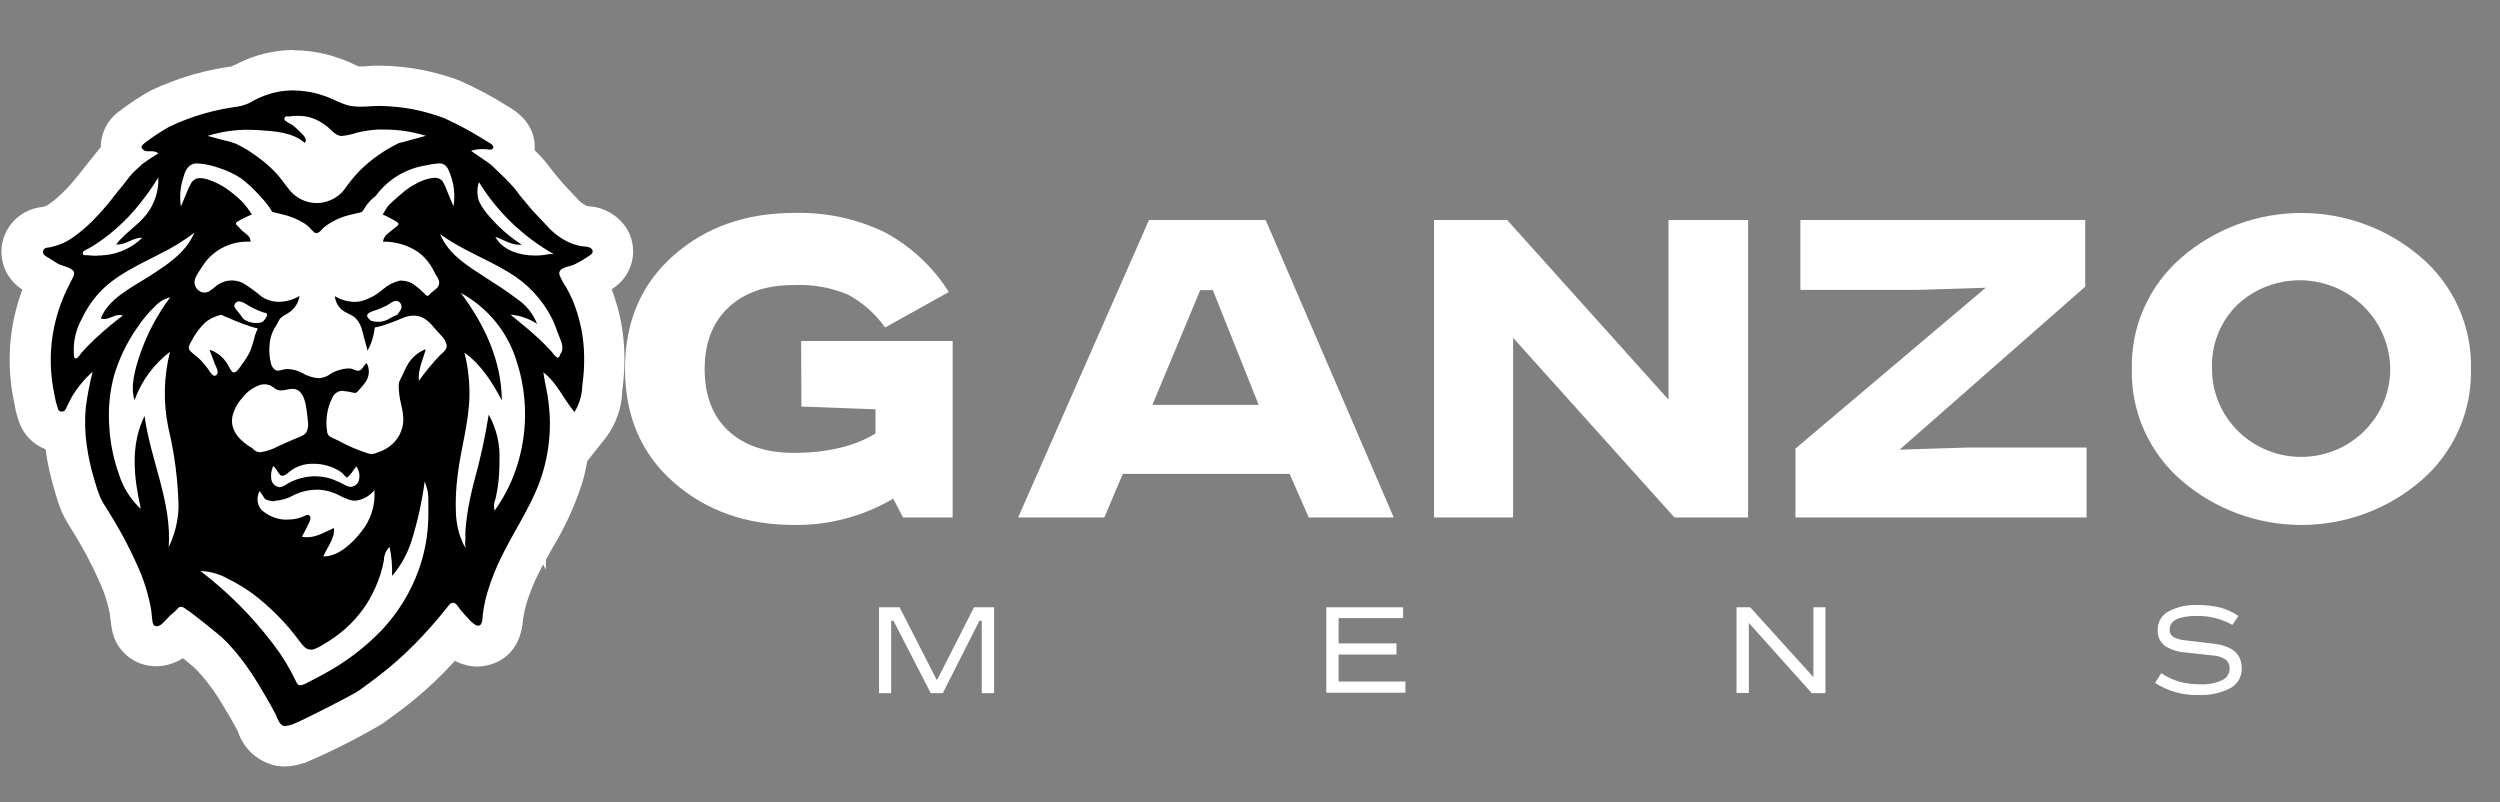
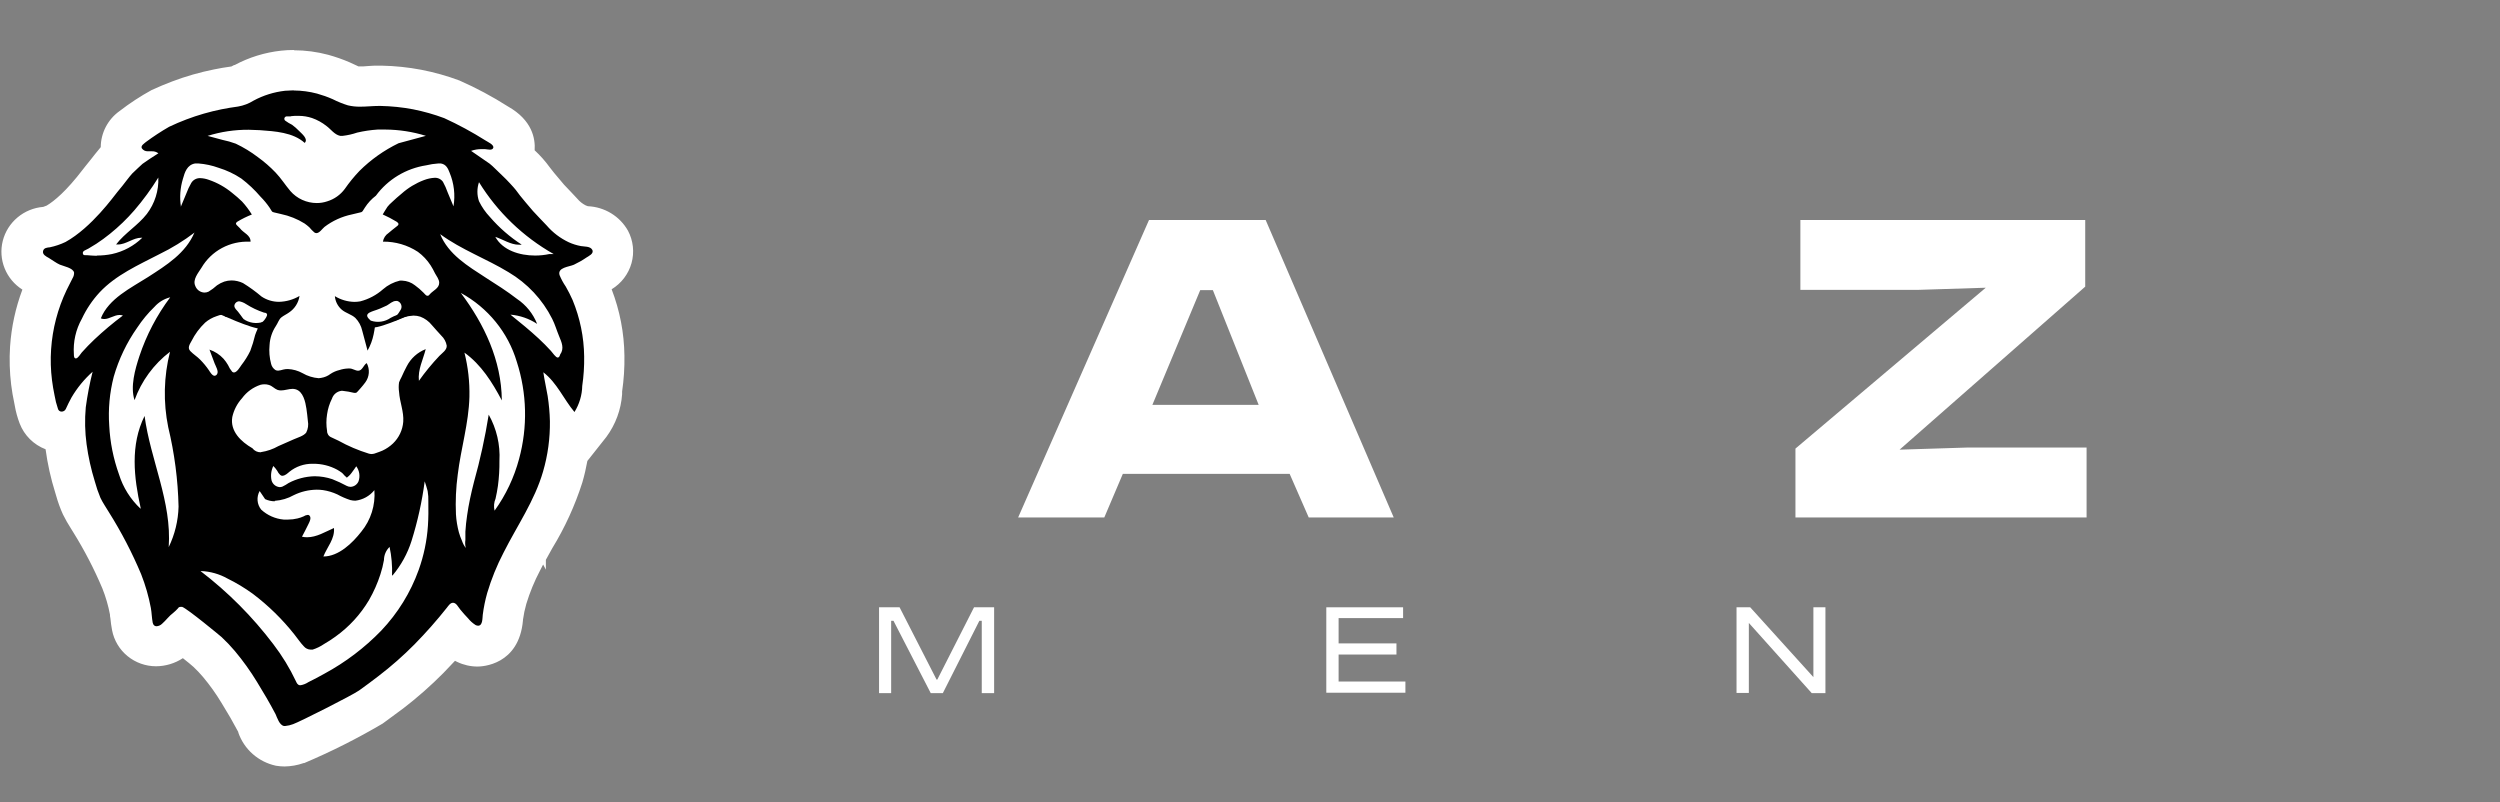
<svg xmlns="http://www.w3.org/2000/svg" width="134" height="43" viewBox="0 0 134 43" fill="none">
  <rect x="0" y="0" width="134" height="43" fill="#808080" stroke="none" />
-   <path d="M42.941 18.277H51.062V27.735H48.405L47.877 26.726C46.272 27.674 44.431 28.163 42.56 28.137C39.987 28.137 37.834 27.373 36.102 25.847C34.37 24.321 33.502 22.297 33.5 19.775C33.5 17.257 34.362 15.234 36.087 13.706C37.812 12.177 39.97 11.413 42.56 11.413C44.243 11.364 45.914 11.72 47.427 12.451C48.831 13.207 50.013 14.31 50.857 15.652L47.441 17.554C46.921 16.818 46.235 16.211 45.437 15.782C44.518 15.403 43.525 15.231 42.53 15.279C41.064 15.279 39.905 15.677 39.052 16.473C38.2 17.268 37.772 18.369 37.77 19.775C37.77 21.2 38.192 22.305 39.038 23.091C39.883 23.877 41.047 24.271 42.53 24.274C44.324 24.274 45.79 23.928 46.928 23.236V21.938L42.955 21.793L42.941 18.277Z" fill="white" />
  <path d="M61.587 11.791H67.839L74.704 27.737H70.148L69.126 25.401H60.183L59.19 27.737H54.572L61.587 11.791ZM64.332 15.552L61.767 21.701H67.465L65.01 15.552H64.332Z" fill="white" />
-   <path d="M76.865 11.791H80.783L89.432 21.422V11.791H93.698V27.737H89.751L81.102 18.106V27.737H76.865V11.791Z" fill="white" />
  <path d="M96.5 11.791H111.768V15.364L101.818 24.102L105.483 23.987H111.841V27.737H96.236V24.044L106.436 15.422L102.771 15.538H96.5V11.791Z" fill="white" />
-   <path d="M129.752 13.78C130.621 14.522 131.313 15.444 131.778 16.481C132.243 17.518 132.47 18.643 132.442 19.777C132.47 20.911 132.243 22.037 131.778 23.074C131.313 24.111 130.621 25.035 129.752 25.777C127.978 27.3 125.705 28.138 123.353 28.138C121.002 28.138 118.729 27.3 116.954 25.777C116.086 25.034 115.394 24.111 114.93 23.074C114.466 22.036 114.239 20.91 114.268 19.777C114.24 18.643 114.466 17.518 114.931 16.481C115.395 15.445 116.086 14.522 116.954 13.78C118.728 12.255 121.001 11.415 123.353 11.415C125.706 11.415 127.979 12.255 129.752 13.78ZM119.923 16.333C119.467 16.783 119.11 17.321 118.876 17.914C118.642 18.507 118.536 19.141 118.563 19.777C118.563 21.027 119.067 22.226 119.962 23.11C120.858 23.994 122.074 24.491 123.34 24.491C124.607 24.491 125.823 23.994 126.718 23.11C127.614 22.226 128.118 21.027 128.118 19.777C128.11 18.843 127.827 17.932 127.302 17.155C126.778 16.378 126.034 15.77 125.164 15.404C124.294 15.038 123.334 14.931 122.403 15.096C121.472 15.262 120.61 15.691 119.923 16.333Z" fill="white" />
  <path d="M47.117 32.551H48.217L50.199 36.425H50.24L52.208 32.551H53.285V37.152H52.622V33.275H52.494L50.536 37.152H49.888L47.891 33.275H47.766V37.152H47.117V32.551Z" fill="white" />
  <path d="M71.09 32.551H75.206V33.13H71.749V34.486H74.85V35.083H71.749V36.53H75.33V37.13H71.09V32.551Z" fill="white" />
  <path d="M93.078 32.551H93.811L97.198 36.294V32.551H97.843V37.152H97.109L93.738 33.39V37.141H93.078V32.551Z" fill="white" />
-   <path d="M119.979 33.014L119.657 33.495C119.08 33.17 118.426 33.004 117.762 33.014C116.785 33.014 116.296 33.255 116.296 33.737C116.289 33.819 116.305 33.902 116.343 33.975C116.38 34.048 116.438 34.11 116.509 34.153C116.714 34.253 116.936 34.312 117.165 34.327L118.649 34.501C119.653 34.623 120.155 35.059 120.155 35.806C120.167 36.026 120.114 36.245 120.005 36.437C119.895 36.629 119.732 36.787 119.536 36.891C119.008 37.157 118.42 37.282 117.828 37.253C117.007 37.275 116.199 37.049 115.512 36.605L115.842 36.081C116.14 36.284 116.469 36.439 116.816 36.54C117.188 36.639 117.572 36.685 117.956 36.678C118.347 36.696 118.736 36.623 119.092 36.465C119.216 36.412 119.321 36.325 119.395 36.213C119.469 36.102 119.507 35.972 119.506 35.839C119.512 35.745 119.495 35.65 119.456 35.564C119.417 35.478 119.358 35.402 119.283 35.343C119.079 35.212 118.841 35.139 118.598 35.133L117.095 34.967C116.712 34.939 116.342 34.814 116.021 34.605C115.896 34.504 115.797 34.374 115.733 34.227C115.669 34.079 115.642 33.919 115.655 33.759C115.649 33.555 115.701 33.353 115.806 33.177C115.911 33.002 116.065 32.858 116.248 32.764C116.714 32.524 117.236 32.408 117.762 32.428C118.166 32.423 118.57 32.466 118.964 32.555C119.327 32.648 119.671 32.803 119.979 33.014Z" fill="white" />
-   <path d="M15.276 39.998C15.186 39.999 15.096 39.99 15.008 39.973C14.727 39.902 14.469 39.761 14.258 39.563C14.048 39.366 13.892 39.118 13.806 38.844C13.797 38.818 13.786 38.793 13.773 38.768C13.498 38.248 13.176 37.683 12.82 37.115C12.495 36.579 12.128 36.069 11.721 35.589C11.523 35.36 11.314 35.14 11.094 34.931C10.933 34.794 10.251 34.236 9.753 33.846L9.727 33.875C9.628 33.98 9.518 34.099 9.383 34.218C9.103 34.471 8.739 34.614 8.36 34.62C8.055 34.621 7.758 34.515 7.524 34.321C7.29 34.127 7.133 33.858 7.081 33.56C7.046 33.385 7.022 33.207 7.008 33.029C7.008 32.934 6.99 32.84 6.975 32.746C6.869 32.2 6.714 31.663 6.509 31.144C6.045 30.049 5.493 28.992 4.86 27.983C4.816 27.911 4.772 27.835 4.725 27.762C4.589 27.553 4.466 27.336 4.358 27.111C4.234 26.835 4.132 26.55 4.054 26.258L4.021 26.095C3.801 25.386 3.641 24.66 3.541 23.925C3.508 23.654 3.482 23.39 3.468 23.129C3.408 23.139 3.348 23.145 3.288 23.147C3.025 23.145 2.768 23.063 2.553 22.913C2.338 22.763 2.174 22.552 2.082 22.308C1.988 22.059 1.918 21.801 1.873 21.538L1.844 21.397C1.782 21.1 1.73 20.797 1.694 20.496C1.453 18.651 1.752 16.776 2.555 15.093C2.438 15.031 2.335 14.966 2.247 14.912C2.189 14.872 2.13 14.836 2.068 14.803C1.155 14.319 1.137 13.635 1.203 13.274C1.262 12.969 1.427 12.694 1.669 12.496C1.911 12.299 2.215 12.19 2.529 12.189C2.683 12.142 2.833 12.086 2.98 12.022C3.897 11.422 4.689 10.653 5.311 9.758L5.417 9.621L6.011 8.897C6.088 8.8 6.165 8.698 6.249 8.608C6.334 8.518 6.403 8.449 6.55 8.315C6.465 8.051 6.469 7.766 6.563 7.505C6.657 7.244 6.835 7.02 7.07 6.868C7.553 6.494 8.064 6.157 8.598 5.859C8.928 5.704 9.265 5.559 9.603 5.432C10.275 5.18 10.966 4.98 11.67 4.836C11.981 4.774 12.304 4.72 12.623 4.68C12.773 4.642 12.915 4.58 13.044 4.496H13.077C13.724 4.147 14.433 3.926 15.166 3.845C15.353 3.827 15.532 3.816 15.73 3.816C16.247 3.817 16.761 3.886 17.259 4.022C17.601 4.117 17.936 4.238 18.259 4.384L18.512 4.499C18.629 4.563 18.752 4.616 18.878 4.658C19.005 4.686 19.134 4.698 19.263 4.695C19.414 4.695 19.567 4.695 19.718 4.676C19.868 4.658 20.084 4.655 20.29 4.655H20.377C21.027 4.666 21.675 4.734 22.312 4.857C22.948 4.98 23.572 5.155 24.178 5.382C25.014 5.757 25.822 6.192 26.593 6.684L26.63 6.706C27.597 7.248 27.568 7.924 27.465 8.279C27.45 8.336 27.43 8.391 27.407 8.445L27.718 8.763C28.006 9.035 28.272 9.327 28.514 9.639C28.59 9.754 28.847 10.076 29.338 10.651C29.415 10.738 29.613 10.944 29.782 11.118C29.95 11.292 30.038 11.389 30.071 11.429C30.297 11.692 30.575 11.906 30.888 12.058C31.017 12.116 31.153 12.16 31.291 12.189H31.339C31.606 12.193 31.868 12.264 32.1 12.395C32.332 12.526 32.526 12.712 32.666 12.937C32.761 13.111 33.179 14.022 32.025 14.746C31.822 14.868 31.612 14.98 31.398 15.082C31.493 15.274 31.585 15.469 31.669 15.664C32.121 16.749 32.36 17.909 32.373 19.082C32.381 19.668 32.343 20.253 32.259 20.833L32.241 20.977C32.204 21.608 31.991 22.216 31.625 22.735L30.775 23.809L30.511 23.509C30.46 24.212 30.337 24.907 30.144 25.585C29.769 26.736 29.262 27.84 28.631 28.876C28.389 29.303 28.165 29.705 27.953 30.121C27.622 30.747 27.352 31.404 27.146 32.081C27.053 32.412 26.985 32.749 26.941 33.09V33.148C26.82 34.522 25.889 34.631 25.607 34.631C25.395 34.629 25.186 34.579 24.995 34.486C24.739 34.357 24.512 34.177 24.328 33.958L24.277 33.904C23.87 34.359 23.445 34.84 22.991 35.303C22.351 35.952 21.666 36.557 20.942 37.112C20.575 37.38 20.238 37.644 19.883 37.9C18.631 38.628 17.336 39.281 16.005 39.857H15.95C15.735 39.94 15.507 39.988 15.276 39.998ZM18.912 22.786C19.226 22.956 19.553 23.101 19.89 23.22H19.916L20.026 23.176C20.122 23.133 20.211 23.074 20.29 23.003C20.421 22.878 20.501 22.709 20.513 22.529C20.509 22.322 20.48 22.117 20.425 21.918C20.385 21.741 20.341 21.556 20.311 21.328C20.264 21.39 20.212 21.451 20.161 21.509L19.982 21.712C19.868 21.847 19.725 21.956 19.563 22.031C19.402 22.106 19.226 22.145 19.047 22.146C18.971 22.151 18.895 22.151 18.82 22.146L18.673 22.12C18.645 22.205 18.625 22.292 18.615 22.381C18.605 22.468 18.605 22.557 18.615 22.645L18.912 22.786ZM14.147 21.719C14.031 21.814 13.925 21.921 13.832 22.037C13.698 22.174 13.601 22.342 13.55 22.525C13.528 22.659 13.751 22.887 14.096 23.09L14.25 23.017C14.327 22.981 14.404 22.945 14.477 22.916L15.269 22.554L15.382 22.504C15.382 22.348 15.349 22.193 15.323 22.037V21.968C15.237 21.974 15.15 21.974 15.063 21.968C14.864 21.97 14.667 21.936 14.481 21.867C14.36 21.833 14.245 21.784 14.136 21.722L14.147 21.719ZM20.744 19.27C20.77 19.216 20.799 19.158 20.828 19.104C21.006 18.78 21.238 18.488 21.514 18.239L21.037 18.475C20.959 18.736 20.856 18.989 20.729 19.23C20.732 19.245 20.735 19.26 20.74 19.274L20.744 19.27ZM15.514 18.688C15.922 18.716 16.319 18.828 16.68 19.017C16.798 19.076 16.921 19.128 17.046 19.173C17.282 19.007 17.547 18.884 17.827 18.811C18.064 18.732 18.31 18.683 18.56 18.666L18.376 18.019C18.363 17.96 18.342 17.903 18.314 17.849L18.204 17.791C17.991 17.697 17.791 17.576 17.61 17.429C17.324 17.177 17.111 16.854 16.995 16.492C16.822 16.947 16.516 17.34 16.115 17.621C16.031 17.679 15.939 17.733 15.851 17.787C15.805 17.884 15.752 17.977 15.694 18.066C15.601 18.209 15.548 18.374 15.54 18.543C15.518 18.598 15.514 18.641 15.514 18.688ZM18.545 14.934C18.688 15.027 18.854 15.08 19.025 15.089C19.059 15.093 19.094 15.093 19.128 15.089C19.41 14.997 19.67 14.848 19.89 14.652C20.192 14.406 20.532 14.21 20.898 14.073C20.776 14.057 20.654 14.048 20.531 14.048L19.333 14.022L19.461 12.847C19.475 12.706 19.508 12.567 19.56 12.434H19.502L19.113 12.525C18.752 12.6 18.411 12.749 18.113 12.963L18.087 12.992C17.949 13.161 17.777 13.299 17.581 13.398C17.385 13.496 17.17 13.552 16.951 13.563C16.688 13.562 16.432 13.481 16.218 13.332C16.08 13.228 15.957 13.106 15.851 12.97L15.818 12.934C15.785 12.903 15.75 12.875 15.712 12.85C15.432 12.68 15.125 12.557 14.803 12.489L14.437 12.406C14.5 12.583 14.53 12.771 14.525 12.959L14.503 14.044H13.403H13.139C13.249 14.08 13.359 14.124 13.469 14.171C13.778 14.322 14.064 14.516 14.319 14.746C14.409 14.827 14.505 14.902 14.605 14.97C14.703 15.038 14.819 15.075 14.939 15.075C15.134 15.063 15.323 15.003 15.489 14.901L16.756 14.196L16.731 13.86L17.035 14.04L17.401 13.838L17.35 14.225L18.545 14.934ZM15.591 8.499C15.79 8.713 15.975 8.939 16.145 9.176C16.236 9.299 16.328 9.422 16.427 9.537C16.499 9.618 16.588 9.682 16.687 9.726C16.786 9.77 16.893 9.794 17.002 9.794C17.074 9.796 17.146 9.786 17.215 9.765C17.359 9.715 17.486 9.626 17.581 9.509C17.852 9.125 18.152 8.762 18.479 8.423L18.512 8.395H18.376C18.253 8.396 18.13 8.383 18.01 8.358C17.784 8.311 17.568 8.221 17.376 8.094C17.314 8.219 17.233 8.332 17.134 8.431L16.401 9.179L15.62 8.456C15.569 8.412 15.513 8.374 15.452 8.344L15.591 8.499Z" fill="black" />
+   <path d="M15.276 39.998C15.186 39.999 15.096 39.99 15.008 39.973C14.727 39.902 14.469 39.761 14.258 39.563C14.048 39.366 13.892 39.118 13.806 38.844C13.797 38.818 13.786 38.793 13.773 38.768C13.498 38.248 13.176 37.683 12.82 37.115C12.495 36.579 12.128 36.069 11.721 35.589C11.523 35.36 11.314 35.14 11.094 34.931C10.933 34.794 10.251 34.236 9.753 33.846L9.727 33.875C9.628 33.98 9.518 34.099 9.383 34.218C9.103 34.471 8.739 34.614 8.36 34.62C8.055 34.621 7.758 34.515 7.524 34.321C7.29 34.127 7.133 33.858 7.081 33.56C7.046 33.385 7.022 33.207 7.008 33.029C7.008 32.934 6.99 32.84 6.975 32.746C6.869 32.2 6.714 31.663 6.509 31.144C6.045 30.049 5.493 28.992 4.86 27.983C4.816 27.911 4.772 27.835 4.725 27.762C4.589 27.553 4.466 27.336 4.358 27.111C4.234 26.835 4.132 26.55 4.054 26.258L4.021 26.095C3.801 25.386 3.641 24.66 3.541 23.925C3.508 23.654 3.482 23.39 3.468 23.129C3.408 23.139 3.348 23.145 3.288 23.147C3.025 23.145 2.768 23.063 2.553 22.913C2.338 22.763 2.174 22.552 2.082 22.308C1.988 22.059 1.918 21.801 1.873 21.538L1.844 21.397C1.782 21.1 1.73 20.797 1.694 20.496C1.453 18.651 1.752 16.776 2.555 15.093C2.438 15.031 2.335 14.966 2.247 14.912C2.189 14.872 2.13 14.836 2.068 14.803C1.155 14.319 1.137 13.635 1.203 13.274C1.262 12.969 1.427 12.694 1.669 12.496C1.911 12.299 2.215 12.19 2.529 12.189C2.683 12.142 2.833 12.086 2.98 12.022C3.897 11.422 4.689 10.653 5.311 9.758L5.417 9.621L6.011 8.897C6.088 8.8 6.165 8.698 6.249 8.608C6.334 8.518 6.403 8.449 6.55 8.315C6.465 8.051 6.469 7.766 6.563 7.505C6.657 7.244 6.835 7.02 7.07 6.868C7.553 6.494 8.064 6.157 8.598 5.859C8.928 5.704 9.265 5.559 9.603 5.432C10.275 5.18 10.966 4.98 11.67 4.836C11.981 4.774 12.304 4.72 12.623 4.68C12.773 4.642 12.915 4.58 13.044 4.496H13.077C13.724 4.147 14.433 3.926 15.166 3.845C15.353 3.827 15.532 3.816 15.73 3.816C16.247 3.817 16.761 3.886 17.259 4.022C17.601 4.117 17.936 4.238 18.259 4.384L18.512 4.499C18.629 4.563 18.752 4.616 18.878 4.658C19.005 4.686 19.134 4.698 19.263 4.695C19.414 4.695 19.567 4.695 19.718 4.676C19.868 4.658 20.084 4.655 20.29 4.655H20.377C21.027 4.666 21.675 4.734 22.312 4.857C22.948 4.98 23.572 5.155 24.178 5.382C25.014 5.757 25.822 6.192 26.593 6.684L26.63 6.706C27.597 7.248 27.568 7.924 27.465 8.279C27.45 8.336 27.43 8.391 27.407 8.445L27.718 8.763C28.006 9.035 28.272 9.327 28.514 9.639C28.59 9.754 28.847 10.076 29.338 10.651C29.415 10.738 29.613 10.944 29.782 11.118C29.95 11.292 30.038 11.389 30.071 11.429C30.297 11.692 30.575 11.906 30.888 12.058C31.017 12.116 31.153 12.16 31.291 12.189H31.339C31.606 12.193 31.868 12.264 32.1 12.395C32.332 12.526 32.526 12.712 32.666 12.937C32.761 13.111 33.179 14.022 32.025 14.746C31.822 14.868 31.612 14.98 31.398 15.082C31.493 15.274 31.585 15.469 31.669 15.664C32.121 16.749 32.36 17.909 32.373 19.082C32.381 19.668 32.343 20.253 32.259 20.833L32.241 20.977C32.204 21.608 31.991 22.216 31.625 22.735L30.775 23.809L30.511 23.509C30.46 24.212 30.337 24.907 30.144 25.585C29.769 26.736 29.262 27.84 28.631 28.876C28.389 29.303 28.165 29.705 27.953 30.121C27.622 30.747 27.352 31.404 27.146 32.081C27.053 32.412 26.985 32.749 26.941 33.09V33.148C26.82 34.522 25.889 34.631 25.607 34.631C25.395 34.629 25.186 34.579 24.995 34.486C24.739 34.357 24.512 34.177 24.328 33.958L24.277 33.904C23.87 34.359 23.445 34.84 22.991 35.303C22.351 35.952 21.666 36.557 20.942 37.112C20.575 37.38 20.238 37.644 19.883 37.9C18.631 38.628 17.336 39.281 16.005 39.857H15.95C15.735 39.94 15.507 39.988 15.276 39.998ZM18.912 22.786C19.226 22.956 19.553 23.101 19.89 23.22H19.916L20.026 23.176C20.122 23.133 20.211 23.074 20.29 23.003C20.421 22.878 20.501 22.709 20.513 22.529C20.509 22.322 20.48 22.117 20.425 21.918C20.385 21.741 20.341 21.556 20.311 21.328C20.264 21.39 20.212 21.451 20.161 21.509L19.982 21.712C19.868 21.847 19.725 21.956 19.563 22.031C19.402 22.106 19.226 22.145 19.047 22.146C18.971 22.151 18.895 22.151 18.82 22.146L18.673 22.12C18.645 22.205 18.625 22.292 18.615 22.381C18.605 22.468 18.605 22.557 18.615 22.645L18.912 22.786ZM14.147 21.719C14.031 21.814 13.925 21.921 13.832 22.037C13.698 22.174 13.601 22.342 13.55 22.525C13.528 22.659 13.751 22.887 14.096 23.09L14.25 23.017C14.327 22.981 14.404 22.945 14.477 22.916L15.269 22.554L15.382 22.504C15.382 22.348 15.349 22.193 15.323 22.037V21.968C15.237 21.974 15.15 21.974 15.063 21.968C14.864 21.97 14.667 21.936 14.481 21.867C14.36 21.833 14.245 21.784 14.136 21.722L14.147 21.719ZM20.744 19.27C20.77 19.216 20.799 19.158 20.828 19.104C21.006 18.78 21.238 18.488 21.514 18.239L21.037 18.475C20.959 18.736 20.856 18.989 20.729 19.23C20.732 19.245 20.735 19.26 20.74 19.274L20.744 19.27ZM15.514 18.688C15.922 18.716 16.319 18.828 16.68 19.017C16.798 19.076 16.921 19.128 17.046 19.173C17.282 19.007 17.547 18.884 17.827 18.811C18.064 18.732 18.31 18.683 18.56 18.666L18.376 18.019C18.363 17.96 18.342 17.903 18.314 17.849L18.204 17.791C17.991 17.697 17.791 17.576 17.61 17.429C17.324 17.177 17.111 16.854 16.995 16.492C16.822 16.947 16.516 17.34 16.115 17.621C16.031 17.679 15.939 17.733 15.851 17.787C15.805 17.884 15.752 17.977 15.694 18.066C15.601 18.209 15.548 18.374 15.54 18.543C15.518 18.598 15.514 18.641 15.514 18.688ZM18.545 14.934C18.688 15.027 18.854 15.08 19.025 15.089C19.059 15.093 19.094 15.093 19.128 15.089C19.41 14.997 19.67 14.848 19.89 14.652C20.192 14.406 20.532 14.21 20.898 14.073C20.776 14.057 20.654 14.048 20.531 14.048L19.333 14.022L19.461 12.847C19.475 12.706 19.508 12.567 19.56 12.434H19.502L19.113 12.525C18.752 12.6 18.411 12.749 18.113 12.963L18.087 12.992C17.949 13.161 17.777 13.299 17.581 13.398C17.385 13.496 17.17 13.552 16.951 13.563C16.688 13.562 16.432 13.481 16.218 13.332C16.08 13.228 15.957 13.106 15.851 12.97L15.818 12.934C15.785 12.903 15.75 12.875 15.712 12.85C15.432 12.68 15.125 12.557 14.803 12.489L14.437 12.406C14.5 12.583 14.53 12.771 14.525 12.959L14.503 14.044H13.403H13.139C13.249 14.08 13.359 14.124 13.469 14.171C13.778 14.322 14.064 14.516 14.319 14.746C14.409 14.827 14.505 14.902 14.605 14.97C14.703 15.038 14.819 15.075 14.939 15.075C15.134 15.063 15.323 15.003 15.489 14.901L16.756 14.196L16.731 13.86L17.035 14.04L17.401 13.838L17.35 14.225L18.545 14.934M15.591 8.499C15.79 8.713 15.975 8.939 16.145 9.176C16.236 9.299 16.328 9.422 16.427 9.537C16.499 9.618 16.588 9.682 16.687 9.726C16.786 9.77 16.893 9.794 17.002 9.794C17.074 9.796 17.146 9.786 17.215 9.765C17.359 9.715 17.486 9.626 17.581 9.509C17.852 9.125 18.152 8.762 18.479 8.423L18.512 8.395H18.376C18.253 8.396 18.13 8.383 18.01 8.358C17.784 8.311 17.568 8.221 17.376 8.094C17.314 8.219 17.233 8.332 17.134 8.431L16.401 9.179L15.62 8.456C15.569 8.412 15.513 8.374 15.452 8.344L15.591 8.499Z" fill="black" />
  <path d="M15.75 4.85C16.169 4.853 16.587 4.909 16.992 5.016C17.28 5.096 17.562 5.196 17.835 5.317C18.095 5.449 18.366 5.559 18.645 5.646C18.86 5.697 19.08 5.721 19.301 5.718C19.642 5.718 19.99 5.678 20.327 5.678H20.397C20.983 5.69 21.566 5.75 22.141 5.859C22.71 5.972 23.27 6.13 23.812 6.333C24.572 6.68 25.306 7.078 26.012 7.523C26.125 7.602 26.488 7.751 26.44 7.921C26.415 8 26.341 8.022 26.257 8.022C26.173 8.022 26.059 7.997 25.993 7.993H25.825C25.629 7.99 25.434 8.022 25.249 8.087L26.242 8.771C26.374 8.861 26.832 9.335 26.975 9.461C27.118 9.588 27.565 10.069 27.65 10.185C27.855 10.492 28.537 11.27 28.57 11.313C28.654 11.411 29.222 12.001 29.303 12.087C29.628 12.465 30.03 12.77 30.483 12.984C30.692 13.079 30.912 13.149 31.139 13.19C31.315 13.223 31.644 13.19 31.747 13.393C31.85 13.595 31.549 13.726 31.436 13.802C31.222 13.949 30.996 14.078 30.761 14.189C30.501 14.304 29.871 14.333 29.992 14.746C30.081 14.961 30.192 15.168 30.325 15.361C30.46 15.595 30.582 15.837 30.692 16.084C31.088 17.043 31.299 18.068 31.311 19.104C31.319 19.633 31.285 20.161 31.208 20.684C31.198 21.179 31.054 21.663 30.791 22.084C30.208 21.39 29.86 20.525 29.123 19.954C29.182 20.381 29.284 20.797 29.354 21.223C29.423 21.671 29.464 22.123 29.475 22.576C29.487 23.488 29.364 24.397 29.108 25.274C28.657 26.837 27.723 28.168 26.994 29.614C26.632 30.309 26.337 31.035 26.114 31.784C26.006 32.167 25.926 32.558 25.876 32.953C25.854 33.141 25.876 33.538 25.627 33.538C25.579 33.537 25.533 33.525 25.491 33.502C25.337 33.404 25.201 33.282 25.088 33.141C24.941 32.989 24.802 32.833 24.67 32.67C24.538 32.508 24.472 32.338 24.304 32.309H24.274C24.135 32.309 24.029 32.475 23.956 32.569C23.412 33.255 22.832 33.912 22.218 34.537C21.614 35.148 20.967 35.717 20.283 36.24C19.946 36.501 19.598 36.757 19.25 37.007C18.902 37.257 16.054 38.696 15.709 38.815C15.575 38.867 15.435 38.899 15.292 38.913H15.222C14.976 38.87 14.855 38.465 14.771 38.28C14.463 37.694 14.126 37.119 13.778 36.555C13.425 35.974 13.028 35.42 12.591 34.898C12.369 34.635 12.132 34.385 11.88 34.15C11.825 34.099 10.047 32.627 9.765 32.529C9.733 32.525 9.701 32.525 9.67 32.529C9.642 32.529 9.616 32.536 9.592 32.551C9.569 32.565 9.55 32.585 9.538 32.609C9.462 32.694 9.38 32.772 9.292 32.844C9.065 33.01 8.896 33.253 8.684 33.437C8.605 33.514 8.501 33.56 8.391 33.567C8.299 33.567 8.215 33.517 8.185 33.376C8.134 33.119 8.134 32.848 8.086 32.587C7.971 31.97 7.796 31.364 7.566 30.779C7.083 29.628 6.505 28.517 5.84 27.459C5.69 27.206 5.51 26.952 5.382 26.681C5.262 26.393 5.162 26.099 5.081 25.799C4.88 25.15 4.733 24.486 4.641 23.813C4.552 23.157 4.537 22.494 4.597 21.834C4.683 21.192 4.805 20.554 4.964 19.925C4.516 20.324 4.134 20.791 3.832 21.306C3.718 21.505 3.626 21.712 3.527 21.921C3.507 21.966 3.473 22.003 3.43 22.028C3.388 22.053 3.339 22.065 3.289 22.062C3.246 22.06 3.205 22.044 3.172 22.016C3.139 21.989 3.116 21.952 3.106 21.91C3.025 21.675 2.964 21.433 2.923 21.187C2.868 20.919 2.82 20.648 2.787 20.377C2.718 19.828 2.702 19.273 2.739 18.721C2.813 17.623 3.094 16.548 3.568 15.552C3.67 15.339 3.784 15.133 3.886 14.919C3.945 14.827 3.974 14.72 3.971 14.612C3.923 14.359 3.399 14.268 3.208 14.185C3.018 14.102 2.816 13.946 2.611 13.823C2.465 13.744 2.27 13.643 2.307 13.462C2.344 13.281 2.527 13.27 2.673 13.255C2.964 13.194 3.246 13.098 3.513 12.97C4.92 12.189 6.115 10.499 6.291 10.29C6.467 10.08 6.657 9.845 6.822 9.624C6.91 9.516 6.991 9.404 7.082 9.306C7.174 9.208 7.599 8.821 7.639 8.782C7.68 8.742 8.314 8.322 8.49 8.217C8.385 8.139 8.255 8.1 8.123 8.109C8.06 8.105 7.996 8.105 7.933 8.109H7.911C7.85 8.11 7.79 8.095 7.736 8.068C7.683 8.04 7.637 7.999 7.603 7.95C7.526 7.805 7.738 7.689 7.823 7.61C8.221 7.315 8.635 7.044 9.065 6.796C9.369 6.651 9.677 6.521 9.989 6.402C10.604 6.169 11.238 5.987 11.883 5.856C12.173 5.798 12.466 5.751 12.759 5.711C13.055 5.66 13.338 5.552 13.591 5.393C14.114 5.111 14.686 4.932 15.277 4.865C15.424 4.865 15.574 4.843 15.724 4.843M15.578 6.239H15.523C15.486 6.239 15.449 6.239 15.413 6.239H15.35C15.325 6.243 15.302 6.255 15.283 6.272C15.264 6.289 15.251 6.311 15.244 6.336C15.238 6.36 15.239 6.386 15.248 6.41C15.256 6.434 15.271 6.455 15.292 6.47C15.407 6.555 15.53 6.628 15.658 6.691C15.789 6.788 15.912 6.896 16.025 7.013C16.168 7.161 16.541 7.447 16.332 7.66C15.709 7.093 14.727 7.035 13.925 6.977C13.727 6.977 13.525 6.955 13.327 6.955C12.581 6.95 11.839 7.061 11.128 7.284L11.924 7.498C12.166 7.547 12.403 7.615 12.635 7.7C13.055 7.899 13.453 8.141 13.822 8.423C14.164 8.669 14.481 8.945 14.771 9.248C15.068 9.559 15.288 9.914 15.563 10.239C15.738 10.441 15.956 10.603 16.201 10.714C16.445 10.825 16.712 10.883 16.981 10.883C17.169 10.883 17.357 10.853 17.535 10.793C17.915 10.678 18.246 10.444 18.48 10.127C18.717 9.785 18.98 9.462 19.268 9.161C19.877 8.556 20.585 8.055 21.361 7.678L22.827 7.281C22.125 7.062 21.393 6.949 20.657 6.944C20.518 6.944 20.378 6.944 20.243 6.944C19.872 6.968 19.505 7.023 19.143 7.107C18.894 7.192 18.636 7.251 18.374 7.281C18.326 7.286 18.278 7.286 18.231 7.281C17.927 7.219 17.729 6.919 17.498 6.753C17.266 6.568 17.005 6.424 16.725 6.326C16.497 6.25 16.258 6.211 16.017 6.21C15.947 6.206 15.876 6.206 15.805 6.21C15.728 6.21 15.662 6.228 15.592 6.228M9.684 11.1C9.783 10.861 9.886 10.626 9.985 10.377C10.057 10.179 10.147 9.988 10.252 9.805C10.302 9.723 10.373 9.655 10.458 9.61C10.543 9.565 10.639 9.544 10.736 9.548C10.893 9.554 11.047 9.585 11.194 9.639C11.651 9.795 12.074 10.033 12.444 10.34C12.631 10.485 12.81 10.644 12.975 10.803C13.172 11.018 13.347 11.251 13.499 11.498C13.23 11.604 12.97 11.733 12.723 11.881C12.638 11.943 12.616 11.993 12.693 12.069C12.77 12.145 12.84 12.207 12.858 12.232C13.045 12.489 13.437 12.594 13.43 12.955H13.393C12.872 12.93 12.355 13.047 11.897 13.293C11.439 13.539 11.059 13.906 10.799 14.351C10.626 14.63 10.315 14.981 10.465 15.321C10.501 15.422 10.567 15.511 10.654 15.576C10.742 15.64 10.847 15.678 10.956 15.682C11.034 15.682 11.11 15.665 11.18 15.632C11.342 15.533 11.494 15.419 11.634 15.292C11.754 15.208 11.884 15.141 12.023 15.093C12.148 15.053 12.279 15.032 12.411 15.031C12.623 15.033 12.832 15.082 13.023 15.172C13.374 15.388 13.707 15.63 14.02 15.896C14.296 16.08 14.621 16.178 14.954 16.178C15.342 16.169 15.722 16.061 16.054 15.863C16.028 16.041 15.965 16.212 15.868 16.365C15.772 16.517 15.644 16.648 15.493 16.749C15.358 16.847 15.204 16.912 15.075 17.017C14.947 17.122 14.892 17.321 14.786 17.476C14.586 17.778 14.47 18.126 14.449 18.485C14.414 18.829 14.443 19.175 14.533 19.509C14.566 19.642 14.648 19.759 14.764 19.834C14.808 19.857 14.857 19.868 14.907 19.867C15 19.857 15.092 19.838 15.182 19.809C15.263 19.789 15.347 19.779 15.431 19.78C15.706 19.793 15.975 19.868 16.215 20.001C16.48 20.156 16.777 20.248 17.084 20.272L17.216 20.254C17.4 20.225 17.574 20.151 17.721 20.037C17.866 19.942 18.026 19.874 18.194 19.834C18.347 19.784 18.506 19.755 18.667 19.751H18.74C18.898 19.751 19.048 19.871 19.198 19.871C19.422 19.871 19.484 19.56 19.657 19.462C19.743 19.624 19.782 19.807 19.768 19.99C19.755 20.173 19.689 20.348 19.58 20.496C19.503 20.601 19.418 20.703 19.334 20.8L19.169 20.985C19.118 21.043 19.096 21.057 19.052 21.057H18.979C18.775 21.006 18.568 20.97 18.359 20.948H18.3C18.185 20.963 18.076 21.01 17.986 21.084C17.897 21.157 17.83 21.255 17.795 21.364C17.661 21.629 17.572 21.914 17.531 22.207C17.483 22.503 17.483 22.805 17.531 23.1C17.53 23.173 17.551 23.244 17.591 23.305C17.632 23.366 17.69 23.413 17.758 23.44L18.143 23.621C18.657 23.907 19.2 24.138 19.763 24.312C19.816 24.328 19.872 24.337 19.928 24.337C20.01 24.332 20.091 24.313 20.166 24.279C20.28 24.236 20.393 24.203 20.5 24.153C20.708 24.057 20.899 23.927 21.064 23.77C21.385 23.462 21.58 23.049 21.614 22.608C21.654 22.066 21.423 21.549 21.39 21.01C21.364 20.838 21.364 20.664 21.39 20.493C21.427 20.396 21.471 20.301 21.522 20.211C21.614 20.015 21.698 19.816 21.804 19.628C22.017 19.211 22.379 18.885 22.819 18.713C22.676 19.285 22.391 19.798 22.453 20.413C22.787 19.942 23.154 19.495 23.552 19.075C23.699 18.923 23.956 18.764 23.945 18.529C23.909 18.321 23.806 18.131 23.651 17.986C23.486 17.798 23.314 17.625 23.149 17.426C22.987 17.223 22.773 17.067 22.53 16.974C22.411 16.936 22.288 16.916 22.163 16.916C21.816 16.935 21.478 17.031 21.174 17.198C21.174 16.959 21.353 16.836 21.463 16.626C21.493 16.585 21.512 16.537 21.519 16.486C21.526 16.436 21.522 16.385 21.505 16.337C21.489 16.289 21.461 16.245 21.425 16.209C21.388 16.173 21.344 16.147 21.295 16.131H21.221C21.046 16.131 20.877 16.294 20.738 16.373C20.502 16.491 20.257 16.591 20.005 16.67C19.909 16.709 19.708 16.767 19.682 16.89C19.657 17.013 19.836 17.151 19.917 17.223L20.027 17.321C20.111 17.393 20.111 17.404 20.096 17.512C20.082 17.621 20.056 17.784 20.027 17.918C19.965 18.224 19.855 18.52 19.701 18.793L19.415 17.722C19.359 17.466 19.232 17.231 19.048 17.042C18.836 16.847 18.542 16.789 18.315 16.597C18.103 16.412 17.972 16.153 17.949 15.874C18.263 16.067 18.623 16.173 18.993 16.181C19.099 16.181 19.204 16.171 19.308 16.153C19.762 16.036 20.18 15.814 20.529 15.505C20.786 15.28 21.096 15.121 21.43 15.042C21.474 15.039 21.518 15.039 21.562 15.042C21.809 15.052 22.047 15.139 22.24 15.292C22.404 15.41 22.557 15.542 22.698 15.686C22.75 15.733 22.816 15.831 22.885 15.852C22.899 15.856 22.912 15.856 22.926 15.852C22.981 15.852 23.01 15.805 23.05 15.758C23.223 15.567 23.541 15.451 23.541 15.158C23.541 14.97 23.395 14.796 23.318 14.652C23.248 14.503 23.168 14.36 23.08 14.221C22.899 13.941 22.668 13.696 22.398 13.498C21.843 13.134 21.191 12.944 20.525 12.952C20.54 12.858 20.574 12.769 20.626 12.689C20.678 12.609 20.746 12.541 20.826 12.489C20.954 12.384 21.082 12.272 21.214 12.174C21.346 12.076 21.441 12.008 21.254 11.881C21.016 11.737 20.769 11.608 20.514 11.494C20.598 11.36 20.675 11.216 20.767 11.085C20.839 10.995 20.92 10.911 21.009 10.836C21.177 10.677 21.35 10.521 21.529 10.377C21.879 10.065 22.284 9.82 22.724 9.653C22.906 9.583 23.097 9.541 23.292 9.53C23.38 9.525 23.468 9.542 23.546 9.58C23.625 9.618 23.693 9.676 23.743 9.747C23.843 9.929 23.928 10.119 23.996 10.315C24.098 10.565 24.205 10.811 24.307 11.06C24.409 10.45 24.337 9.824 24.098 9.252C24.01 9.02 23.908 8.81 23.637 8.763C23.584 8.76 23.532 8.76 23.479 8.763C23.265 8.777 23.053 8.81 22.845 8.861C22.309 8.944 21.795 9.13 21.332 9.409C20.869 9.689 20.466 10.055 20.148 10.489C19.916 10.664 19.718 10.879 19.561 11.122C19.524 11.189 19.482 11.255 19.437 11.317C19.385 11.378 19.349 11.378 19.268 11.396C19.129 11.425 18.993 11.458 18.858 11.494C18.324 11.606 17.823 11.834 17.392 12.163C17.271 12.264 17.124 12.496 16.956 12.496C16.916 12.494 16.877 12.48 16.846 12.456C16.749 12.372 16.66 12.28 16.578 12.181C16.498 12.109 16.413 12.041 16.325 11.979C15.938 11.737 15.509 11.566 15.061 11.472L14.694 11.386C14.621 11.367 14.606 11.367 14.562 11.31C14.522 11.253 14.486 11.194 14.452 11.133C14.307 10.921 14.143 10.722 13.961 10.539C13.655 10.181 13.311 9.856 12.935 9.57C12.56 9.321 12.15 9.127 11.718 8.995C11.375 8.87 11.017 8.792 10.652 8.763C10.585 8.758 10.517 8.758 10.45 8.763C10.029 8.839 9.904 9.226 9.805 9.584C9.657 10.071 9.62 10.584 9.699 11.085M5.191 13.697C5.463 13.697 5.735 13.671 6.001 13.617C6.617 13.483 7.181 13.18 7.628 12.742H7.577C7.13 12.742 6.763 13.104 6.324 13.104H6.221C6.697 12.485 7.394 12.08 7.87 11.469C8.297 10.907 8.515 10.217 8.486 9.516C8.105 10.134 7.675 10.722 7.2 11.274C6.804 11.731 6.367 12.152 5.895 12.532C5.66 12.723 5.415 12.901 5.162 13.067C5.023 13.158 4.883 13.241 4.74 13.324C4.597 13.407 4.422 13.44 4.44 13.577C4.458 13.715 4.572 13.668 4.678 13.679C4.784 13.69 4.971 13.704 5.118 13.708H5.202M27.818 13.118C27.367 13.118 26.968 12.832 26.547 12.695C26.946 13.418 27.848 13.697 28.683 13.697C28.939 13.697 29.195 13.67 29.445 13.617H29.676C28.035 12.687 26.658 11.362 25.674 9.765C25.561 10.096 25.561 10.454 25.674 10.785C25.826 11.097 26.025 11.383 26.264 11.635C26.757 12.206 27.33 12.704 27.965 13.114C27.903 13.12 27.84 13.12 27.778 13.114M10.443 12.453C9.848 12.907 9.209 13.301 8.534 13.628C7.412 14.21 6.217 14.735 5.341 15.668C4.952 16.088 4.631 16.565 4.389 17.082C4.063 17.662 3.914 18.323 3.96 18.985C3.96 19.061 3.96 19.212 4.066 19.212C4.18 19.212 4.312 18.974 4.381 18.894C4.597 18.652 4.825 18.417 5.063 18.192C5.546 17.738 6.055 17.31 6.588 16.912C6.53 16.892 6.469 16.883 6.408 16.883C6.122 16.883 5.862 17.1 5.587 17.1C5.524 17.1 5.462 17.088 5.404 17.064C5.829 16.001 7.016 15.436 7.933 14.851C8.926 14.21 9.952 13.577 10.428 12.453M28.79 17.361C28.363 17.079 27.871 16.908 27.36 16.865C27.877 17.281 28.394 17.701 28.881 18.153C29.105 18.362 29.321 18.579 29.526 18.804C29.625 18.912 29.786 19.165 29.893 19.165C29.948 19.165 29.992 19.122 30.024 19.003C30.259 18.677 30.102 18.344 29.966 18.015C29.83 17.686 29.75 17.393 29.599 17.093C29.078 16.054 28.265 15.186 27.258 14.59C26.07 13.867 24.736 13.389 23.593 12.55C24.029 13.635 25.084 14.265 26.03 14.879C26.598 15.241 27.17 15.603 27.708 16.019C28.198 16.348 28.575 16.816 28.79 17.361ZM26.898 21.462C26.382 20.489 25.799 19.552 24.894 18.901C25.089 19.676 25.179 20.472 25.161 21.27C25.125 22.681 24.703 24.044 24.535 25.437C24.439 26.143 24.407 26.856 24.439 27.567C24.459 27.895 24.512 28.219 24.597 28.536C24.641 28.691 24.697 28.842 24.762 28.988C24.809 29.126 24.878 29.256 24.967 29.372C24.974 29.385 24.984 29.396 24.996 29.404L24.967 29.372C24.93 29.23 24.923 29.083 24.945 28.938C24.945 28.79 24.945 28.645 24.945 28.497C24.963 28.204 24.993 27.914 25.037 27.625C25.121 27.025 25.253 26.431 25.403 25.842C25.736 24.652 26 23.445 26.195 22.225C26.618 22.98 26.818 23.837 26.77 24.699C26.775 25.148 26.748 25.596 26.689 26.041C26.657 26.272 26.613 26.5 26.561 26.728C26.476 26.928 26.457 27.149 26.506 27.361H26.477H26.517C27.116 26.526 27.558 25.591 27.822 24.601C28.288 22.89 28.246 21.082 27.701 19.393C27.233 17.82 26.154 16.493 24.699 15.7C25.964 17.386 26.876 19.317 26.898 21.448M7.54 27.234C7.174 25.589 6.976 23.856 7.749 22.294C8.064 24.659 9.215 26.894 9.043 29.325C9.372 28.646 9.552 27.907 9.571 27.155C9.539 25.721 9.353 24.294 9.017 22.898C8.745 21.56 8.777 20.178 9.113 18.854C8.24 19.521 7.58 20.422 7.211 21.448C6.976 20.724 7.24 19.798 7.471 19.093C7.848 17.96 8.406 16.895 9.124 15.935C8.796 16.017 8.502 16.195 8.281 16.445C7.933 16.782 7.623 17.156 7.357 17.559C6.792 18.362 6.366 19.252 6.096 20.192C5.875 21.048 5.794 21.933 5.855 22.815C5.9 23.707 6.077 24.588 6.379 25.43C6.597 26.13 6.995 26.762 7.533 27.267M12.818 17.176C12.707 17.169 12.599 17.137 12.503 17.082C12.42 17.033 12.331 16.994 12.239 16.966C12.196 16.961 12.153 16.961 12.111 16.966C12.095 16.961 12.078 16.961 12.063 16.966C12.062 16.951 12.058 16.935 12.051 16.921C12.043 16.907 12.033 16.895 12.021 16.885C12.008 16.875 11.994 16.868 11.978 16.864C11.963 16.86 11.947 16.859 11.931 16.861C11.819 16.875 11.709 16.904 11.605 16.948C11.381 17.022 11.174 17.139 10.996 17.292C10.695 17.578 10.447 17.913 10.263 18.283C10.165 18.46 10.036 18.645 10.201 18.818C10.366 18.992 10.568 19.111 10.725 19.274C10.902 19.452 11.061 19.645 11.202 19.852C11.26 19.943 11.377 20.142 11.502 20.142C11.53 20.139 11.556 20.13 11.579 20.115C11.602 20.1 11.621 20.079 11.634 20.055C11.737 19.91 11.561 19.625 11.506 19.484C11.414 19.234 11.319 18.988 11.227 18.739C11.517 18.837 11.777 19.006 11.982 19.23C12.072 19.334 12.152 19.445 12.22 19.563C12.276 19.694 12.352 19.816 12.444 19.925C12.469 19.95 12.504 19.964 12.539 19.965C12.701 19.965 12.866 19.672 12.939 19.57C13.124 19.333 13.284 19.077 13.415 18.807C13.52 18.529 13.607 18.246 13.675 17.957C13.709 17.858 13.748 17.76 13.793 17.664C13.815 17.574 13.85 17.486 13.895 17.404C13.961 17.314 14.086 17.263 14.155 17.172C14.225 17.082 14.335 16.93 14.313 16.847C14.291 16.764 14.218 16.767 14.152 16.757C13.811 16.643 13.486 16.489 13.184 16.297C13.074 16.223 12.949 16.173 12.818 16.149C12.753 16.152 12.692 16.178 12.645 16.221C12.598 16.265 12.568 16.324 12.561 16.388C12.561 16.518 12.682 16.619 12.759 16.709C12.836 16.8 12.953 16.97 13.049 17.1C12.982 17.149 12.901 17.176 12.818 17.176ZM13.991 24.233C14.319 24.183 14.634 24.074 14.921 23.911C15.196 23.795 15.471 23.672 15.742 23.549C15.951 23.455 16.277 23.368 16.413 23.187C16.512 22.993 16.543 22.771 16.501 22.558C16.479 22.341 16.457 22.12 16.424 21.903C16.369 21.542 16.252 20.977 15.841 20.865C15.79 20.851 15.737 20.844 15.684 20.843C15.479 20.843 15.266 20.927 15.064 20.927C15 20.928 14.935 20.918 14.874 20.898C14.713 20.836 14.595 20.688 14.416 20.634C14.339 20.609 14.258 20.597 14.178 20.598C14.107 20.599 14.037 20.607 13.969 20.623C13.568 20.755 13.219 21.008 12.972 21.346C12.713 21.631 12.533 21.978 12.451 22.352C12.323 23.111 12.917 23.675 13.529 24.026C13.581 24.095 13.649 24.151 13.728 24.189C13.806 24.226 13.892 24.245 13.98 24.243M15.149 25.506C15.1 25.506 15.052 25.488 15.017 25.455C14.951 25.392 14.897 25.317 14.859 25.234C14.799 25.142 14.729 25.056 14.65 24.977C14.532 25.217 14.499 25.488 14.555 25.748C14.581 25.845 14.637 25.932 14.715 25.997C14.793 26.062 14.889 26.101 14.991 26.11C15.04 26.11 15.088 26.101 15.134 26.084C15.252 26.028 15.364 25.963 15.471 25.889C15.896 25.664 16.368 25.541 16.849 25.527H16.882C17.198 25.53 17.511 25.583 17.809 25.683C18.075 25.788 18.335 25.909 18.586 26.044C18.651 26.077 18.723 26.095 18.795 26.095C18.887 26.09 18.975 26.059 19.049 26.007C19.124 25.954 19.182 25.882 19.217 25.799C19.264 25.664 19.277 25.521 19.256 25.381C19.235 25.24 19.18 25.107 19.096 24.992C19.004 25.111 18.931 25.245 18.839 25.354C18.799 25.409 18.754 25.459 18.704 25.506L18.627 25.571C18.627 25.571 18.601 25.6 18.59 25.6C18.579 25.6 18.568 25.6 18.561 25.567C18.484 25.531 18.403 25.404 18.334 25.346C18.25 25.284 18.164 25.228 18.073 25.176C17.682 24.965 17.244 24.856 16.798 24.858H16.747C16.298 24.854 15.863 25.005 15.515 25.285C15.416 25.368 15.281 25.498 15.149 25.498M21.013 30.833C21.032 30.323 20.988 29.813 20.881 29.314C20.786 29.406 20.711 29.516 20.659 29.637C20.608 29.758 20.581 29.888 20.58 30.019C20.535 30.278 20.471 30.533 20.39 30.782C20.236 31.262 20.032 31.723 19.781 32.16C19.324 32.933 18.709 33.603 17.974 34.128C17.78 34.269 17.578 34.399 17.37 34.519C17.182 34.648 16.976 34.749 16.758 34.819C16.721 34.824 16.684 34.824 16.648 34.819C16.577 34.817 16.508 34.8 16.444 34.768C16.381 34.737 16.325 34.693 16.281 34.638C16.098 34.45 15.951 34.218 15.786 34.016C15.139 33.196 14.387 32.46 13.551 31.828C13.121 31.516 12.665 31.241 12.188 31.007C11.758 30.766 11.277 30.63 10.784 30.609H10.747C12.222 31.736 13.535 33.055 14.65 34.529C15.123 35.146 15.529 35.81 15.86 36.511C15.904 36.609 15.951 36.71 16.065 36.728H16.116C16.264 36.702 16.405 36.645 16.53 36.562C16.824 36.417 17.109 36.266 17.395 36.106C18.521 35.496 19.546 34.719 20.433 33.803C21.323 32.866 22.007 31.758 22.442 30.547C22.716 29.783 22.883 28.984 22.937 28.175C22.966 27.752 22.966 27.321 22.959 26.894C22.967 26.702 22.954 26.509 22.922 26.319C22.882 26.142 22.812 25.958 22.764 25.799C22.621 26.882 22.384 27.952 22.057 28.996C21.843 29.672 21.496 30.301 21.038 30.848M14.724 26.869C14.546 26.868 14.371 26.828 14.21 26.753L13.917 26.319C13.83 26.475 13.792 26.652 13.806 26.829C13.82 27.006 13.887 27.174 13.998 27.314C14.328 27.62 14.753 27.808 15.204 27.849C15.284 27.849 15.365 27.849 15.446 27.849C15.615 27.849 15.783 27.828 15.948 27.788C16.061 27.761 16.172 27.724 16.277 27.676C16.334 27.637 16.399 27.612 16.468 27.603C16.491 27.597 16.515 27.597 16.538 27.603C16.747 27.705 16.578 27.994 16.512 28.131C16.409 28.348 16.296 28.558 16.186 28.768C16.275 28.786 16.366 28.796 16.457 28.797C16.974 28.797 17.428 28.508 17.901 28.301C17.952 28.884 17.535 29.318 17.333 29.828C18.154 29.828 18.894 29.104 19.367 28.497C19.879 27.87 20.129 27.075 20.067 26.272C19.816 26.586 19.45 26.789 19.048 26.837C18.958 26.836 18.868 26.825 18.781 26.804C18.538 26.725 18.303 26.623 18.081 26.5C17.837 26.387 17.577 26.309 17.311 26.269C17.2 26.254 17.089 26.247 16.977 26.247C16.55 26.252 16.129 26.352 15.746 26.54C15.435 26.715 15.088 26.818 14.731 26.844M15.75 2.68C15.522 2.679 15.294 2.691 15.068 2.716C14.195 2.811 13.348 3.073 12.576 3.487H12.547L12.404 3.563C12.088 3.606 11.773 3.657 11.466 3.722C10.704 3.875 9.956 4.09 9.23 4.365C8.863 4.503 8.497 4.658 8.13 4.825C7.529 5.155 6.954 5.531 6.412 5.95C6.1 6.171 5.847 6.463 5.671 6.799C5.495 7.136 5.402 7.509 5.4 7.888C5.305 7.997 5.228 8.098 5.162 8.178L5.103 8.25L4.887 8.525L4.579 8.908C4.55 8.941 4.51 8.995 4.451 9.071C3.549 10.254 2.901 10.782 2.501 11.02L2.318 11.089C1.809 11.131 1.326 11.329 0.937 11.656C0.547 11.983 0.272 12.421 0.148 12.911C0.025 13.4 0.06 13.915 0.249 14.384C0.437 14.852 0.77 15.251 1.2 15.523C0.833 16.501 0.611 17.525 0.54 18.565C0.496 19.253 0.516 19.943 0.599 20.627C0.639 20.956 0.698 21.288 0.768 21.617L0.793 21.748C0.849 22.075 0.938 22.396 1.057 22.706C1.178 23.018 1.364 23.301 1.602 23.538C1.841 23.775 2.127 23.96 2.443 24.081C2.549 24.867 2.722 25.644 2.959 26.402L3.007 26.562C3.103 26.907 3.225 27.244 3.373 27.571C3.503 27.833 3.647 28.088 3.806 28.334C3.846 28.399 3.89 28.464 3.927 28.529C4.526 29.492 5.048 30.499 5.488 31.542C5.669 31.996 5.805 32.466 5.895 32.945C5.895 32.978 5.895 33.072 5.917 33.137C5.936 33.354 5.967 33.57 6.008 33.784C6.113 34.326 6.405 34.815 6.835 35.167C7.265 35.519 7.806 35.712 8.365 35.712C8.877 35.709 9.376 35.558 9.802 35.278C10.043 35.473 10.26 35.64 10.373 35.748C10.553 35.918 10.723 36.098 10.883 36.287C11.25 36.725 11.582 37.191 11.876 37.68C12.217 38.229 12.51 38.739 12.774 39.239V39.267C12.927 39.709 13.193 40.105 13.546 40.416C13.899 40.727 14.327 40.943 14.79 41.043C14.942 41.069 15.097 41.082 15.251 41.083C15.599 41.078 15.943 41.017 16.27 40.902H16.303C17.752 40.289 19.157 39.581 20.511 38.783C20.932 38.479 21.28 38.219 21.61 37.973C22.374 37.387 23.096 36.75 23.772 36.067C23.981 35.853 24.186 35.636 24.388 35.419L24.502 35.477C24.844 35.642 25.22 35.728 25.601 35.727C25.828 35.727 27.818 35.658 28.031 33.253V33.22C28.07 32.933 28.13 32.649 28.21 32.37C28.397 31.754 28.642 31.157 28.943 30.587L29.112 30.258L29.259 30.533V30.005C29.369 29.802 29.486 29.596 29.603 29.383C30.279 28.277 30.819 27.095 31.212 25.864C31.323 25.483 31.413 25.096 31.483 24.706L32.502 23.419C32.995 22.75 33.288 21.958 33.345 21.133V20.985C33.438 20.349 33.48 19.706 33.469 19.064C33.455 17.847 33.222 16.643 32.784 15.505C33.306 15.188 33.686 14.688 33.849 14.106C34.011 13.523 33.944 12.901 33.66 12.366C33.445 11.984 33.134 11.663 32.758 11.433C32.381 11.203 31.951 11.072 31.509 11.053L31.392 11.009C31.218 10.92 31.065 10.797 30.941 10.648L30.622 10.308L30.233 9.899C29.783 9.375 29.533 9.064 29.475 8.98C29.234 8.646 28.96 8.336 28.657 8.055C28.701 7.432 28.529 6.441 27.228 5.707C26.398 5.178 25.528 4.713 24.626 4.315C23.962 4.067 23.278 3.875 22.581 3.74C21.881 3.607 21.172 3.533 20.459 3.519H20.349C20.118 3.519 19.902 3.519 19.715 3.541C19.528 3.563 19.433 3.559 19.323 3.559H19.213L19.026 3.472L18.744 3.342C18.369 3.18 17.983 3.045 17.59 2.937C16.992 2.777 16.376 2.696 15.757 2.694L15.75 2.68Z" fill="white" />
  <path d="M11.639 16.775C11.639 16.775 13.548 17.661 14.006 17.617C14.464 17.574 14.098 17.256 14.098 17.256C13.923 17.312 13.737 17.328 13.555 17.301C13.373 17.274 13.2 17.205 13.05 17.1C12.618 16.866 12.13 16.754 11.639 16.775Z" fill="black" />
  <path d="M22.346 16.709C22.346 16.709 20.437 17.599 19.979 17.552C19.52 17.505 19.887 17.191 19.887 17.191C20.061 17.248 20.247 17.265 20.429 17.238C20.611 17.212 20.785 17.144 20.935 17.039C21.366 16.804 21.854 16.691 22.346 16.709Z" fill="black" />
</svg>